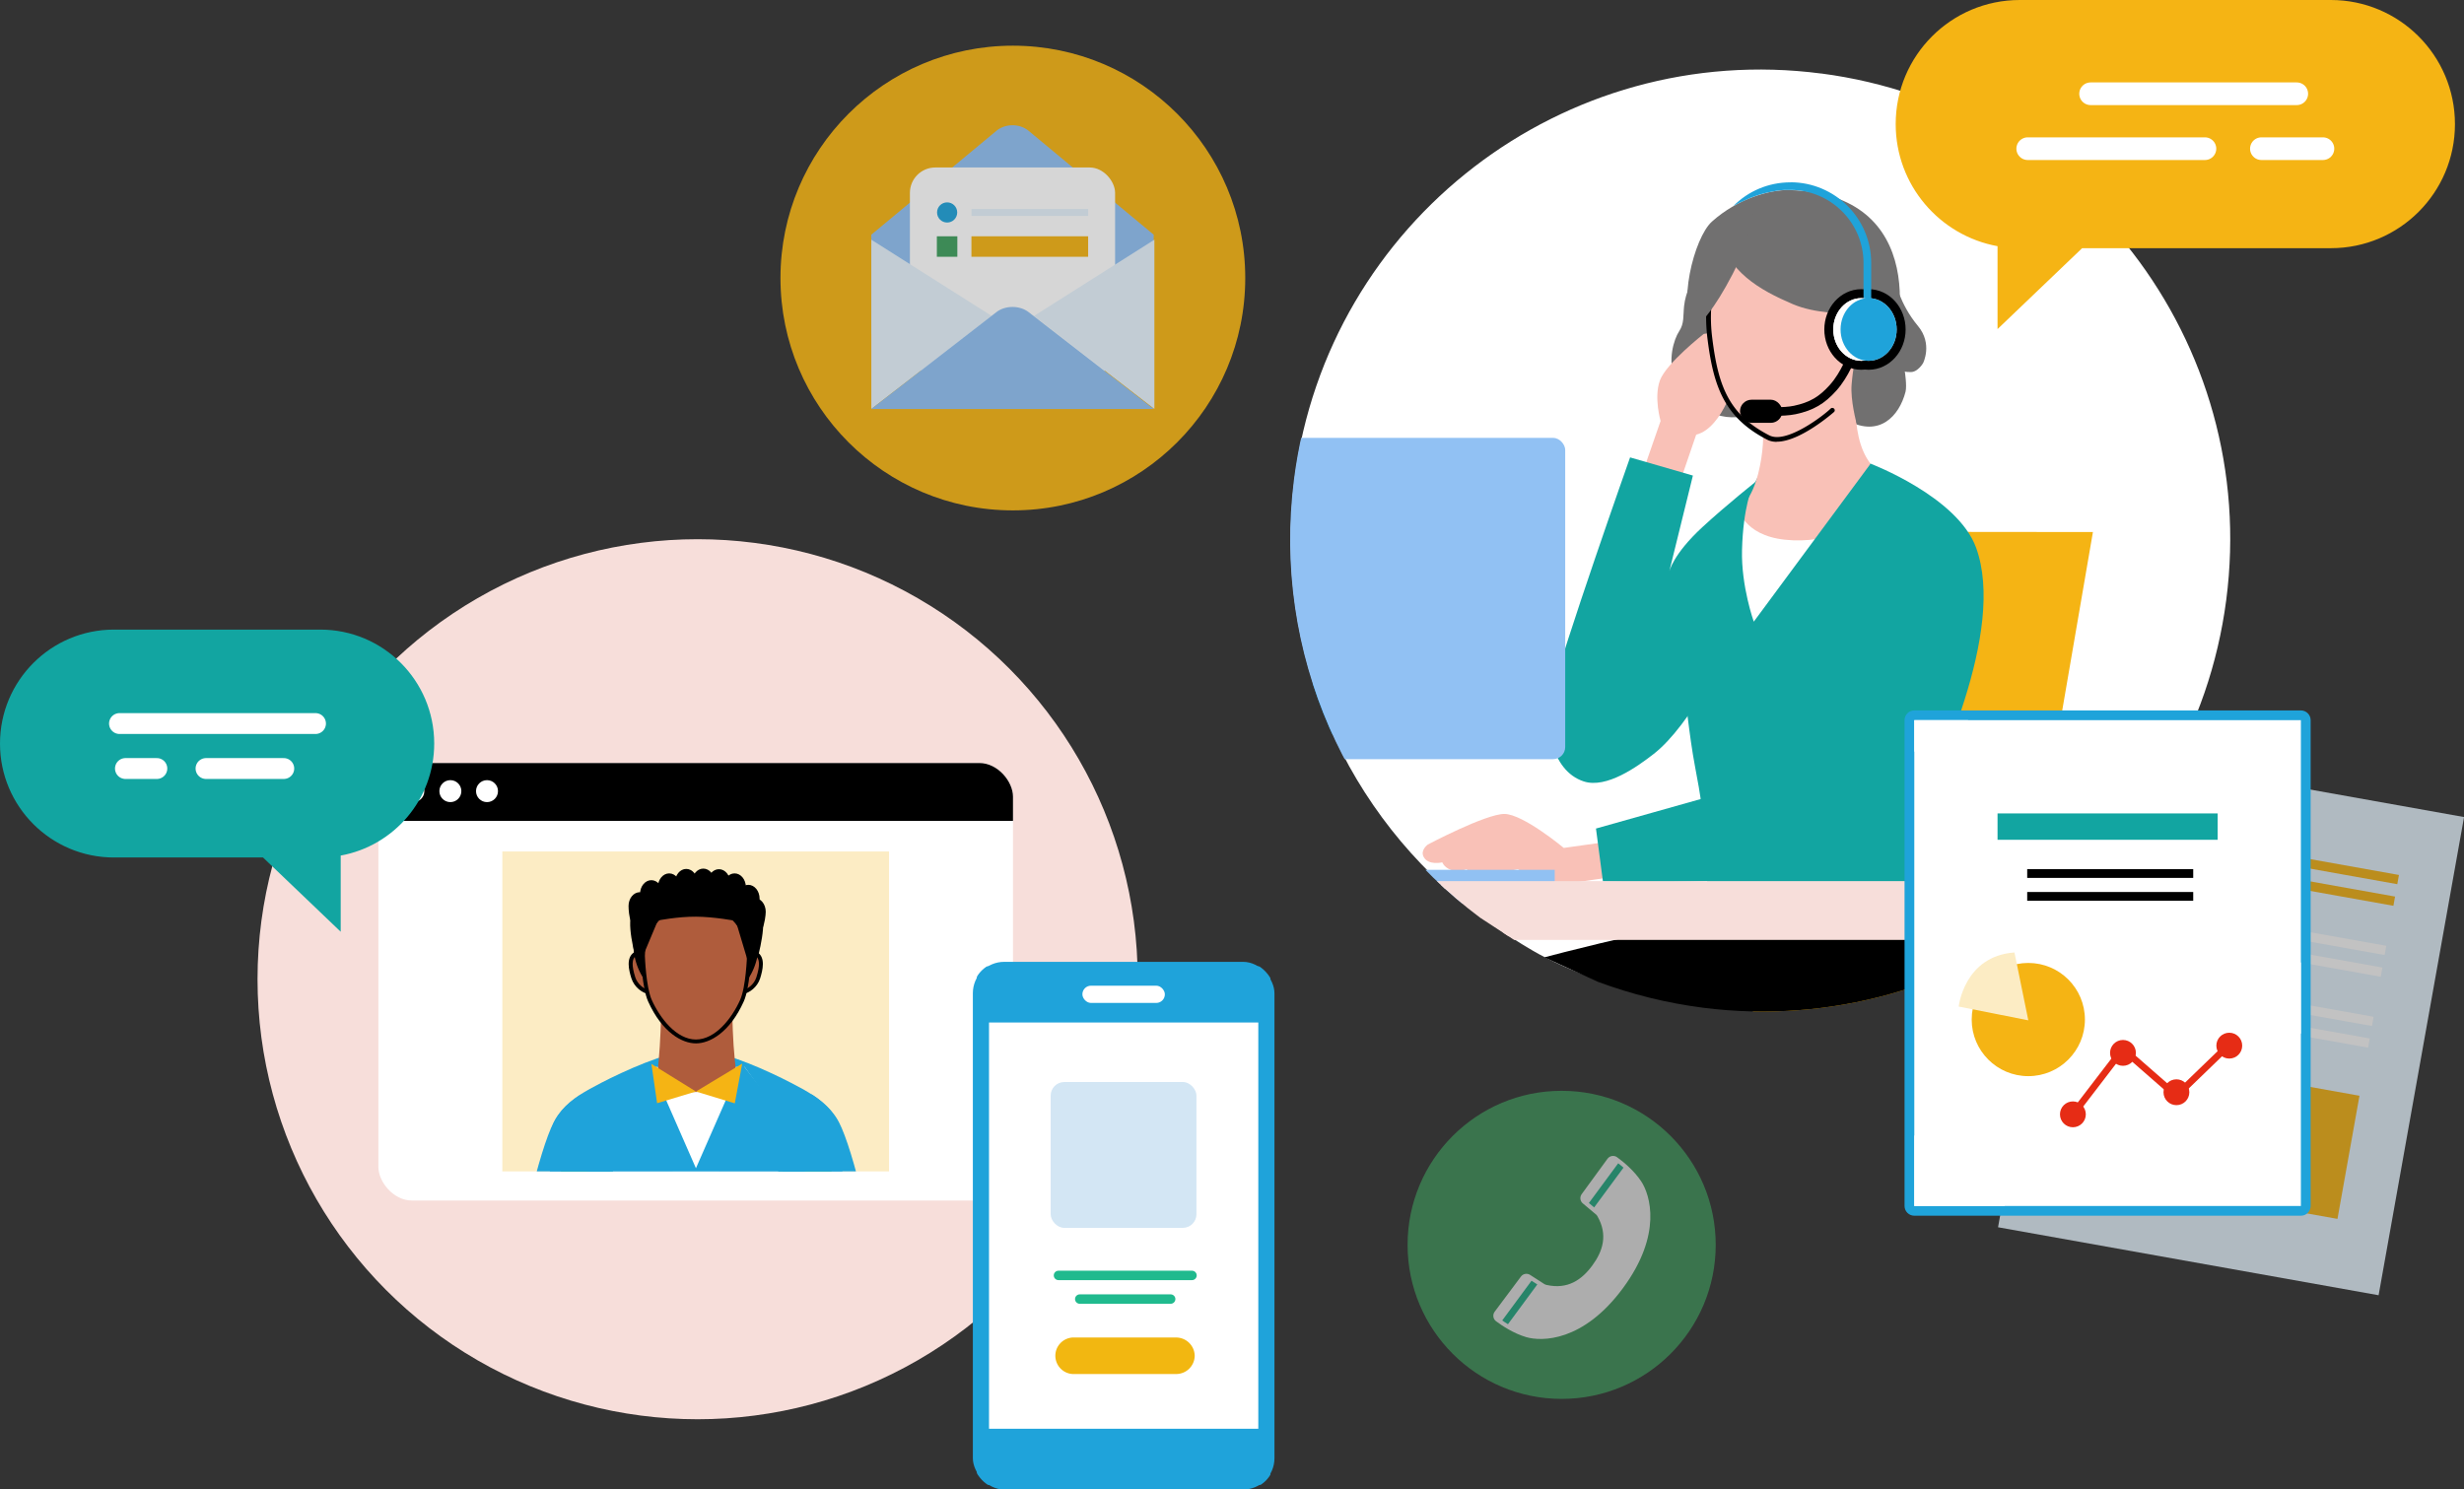
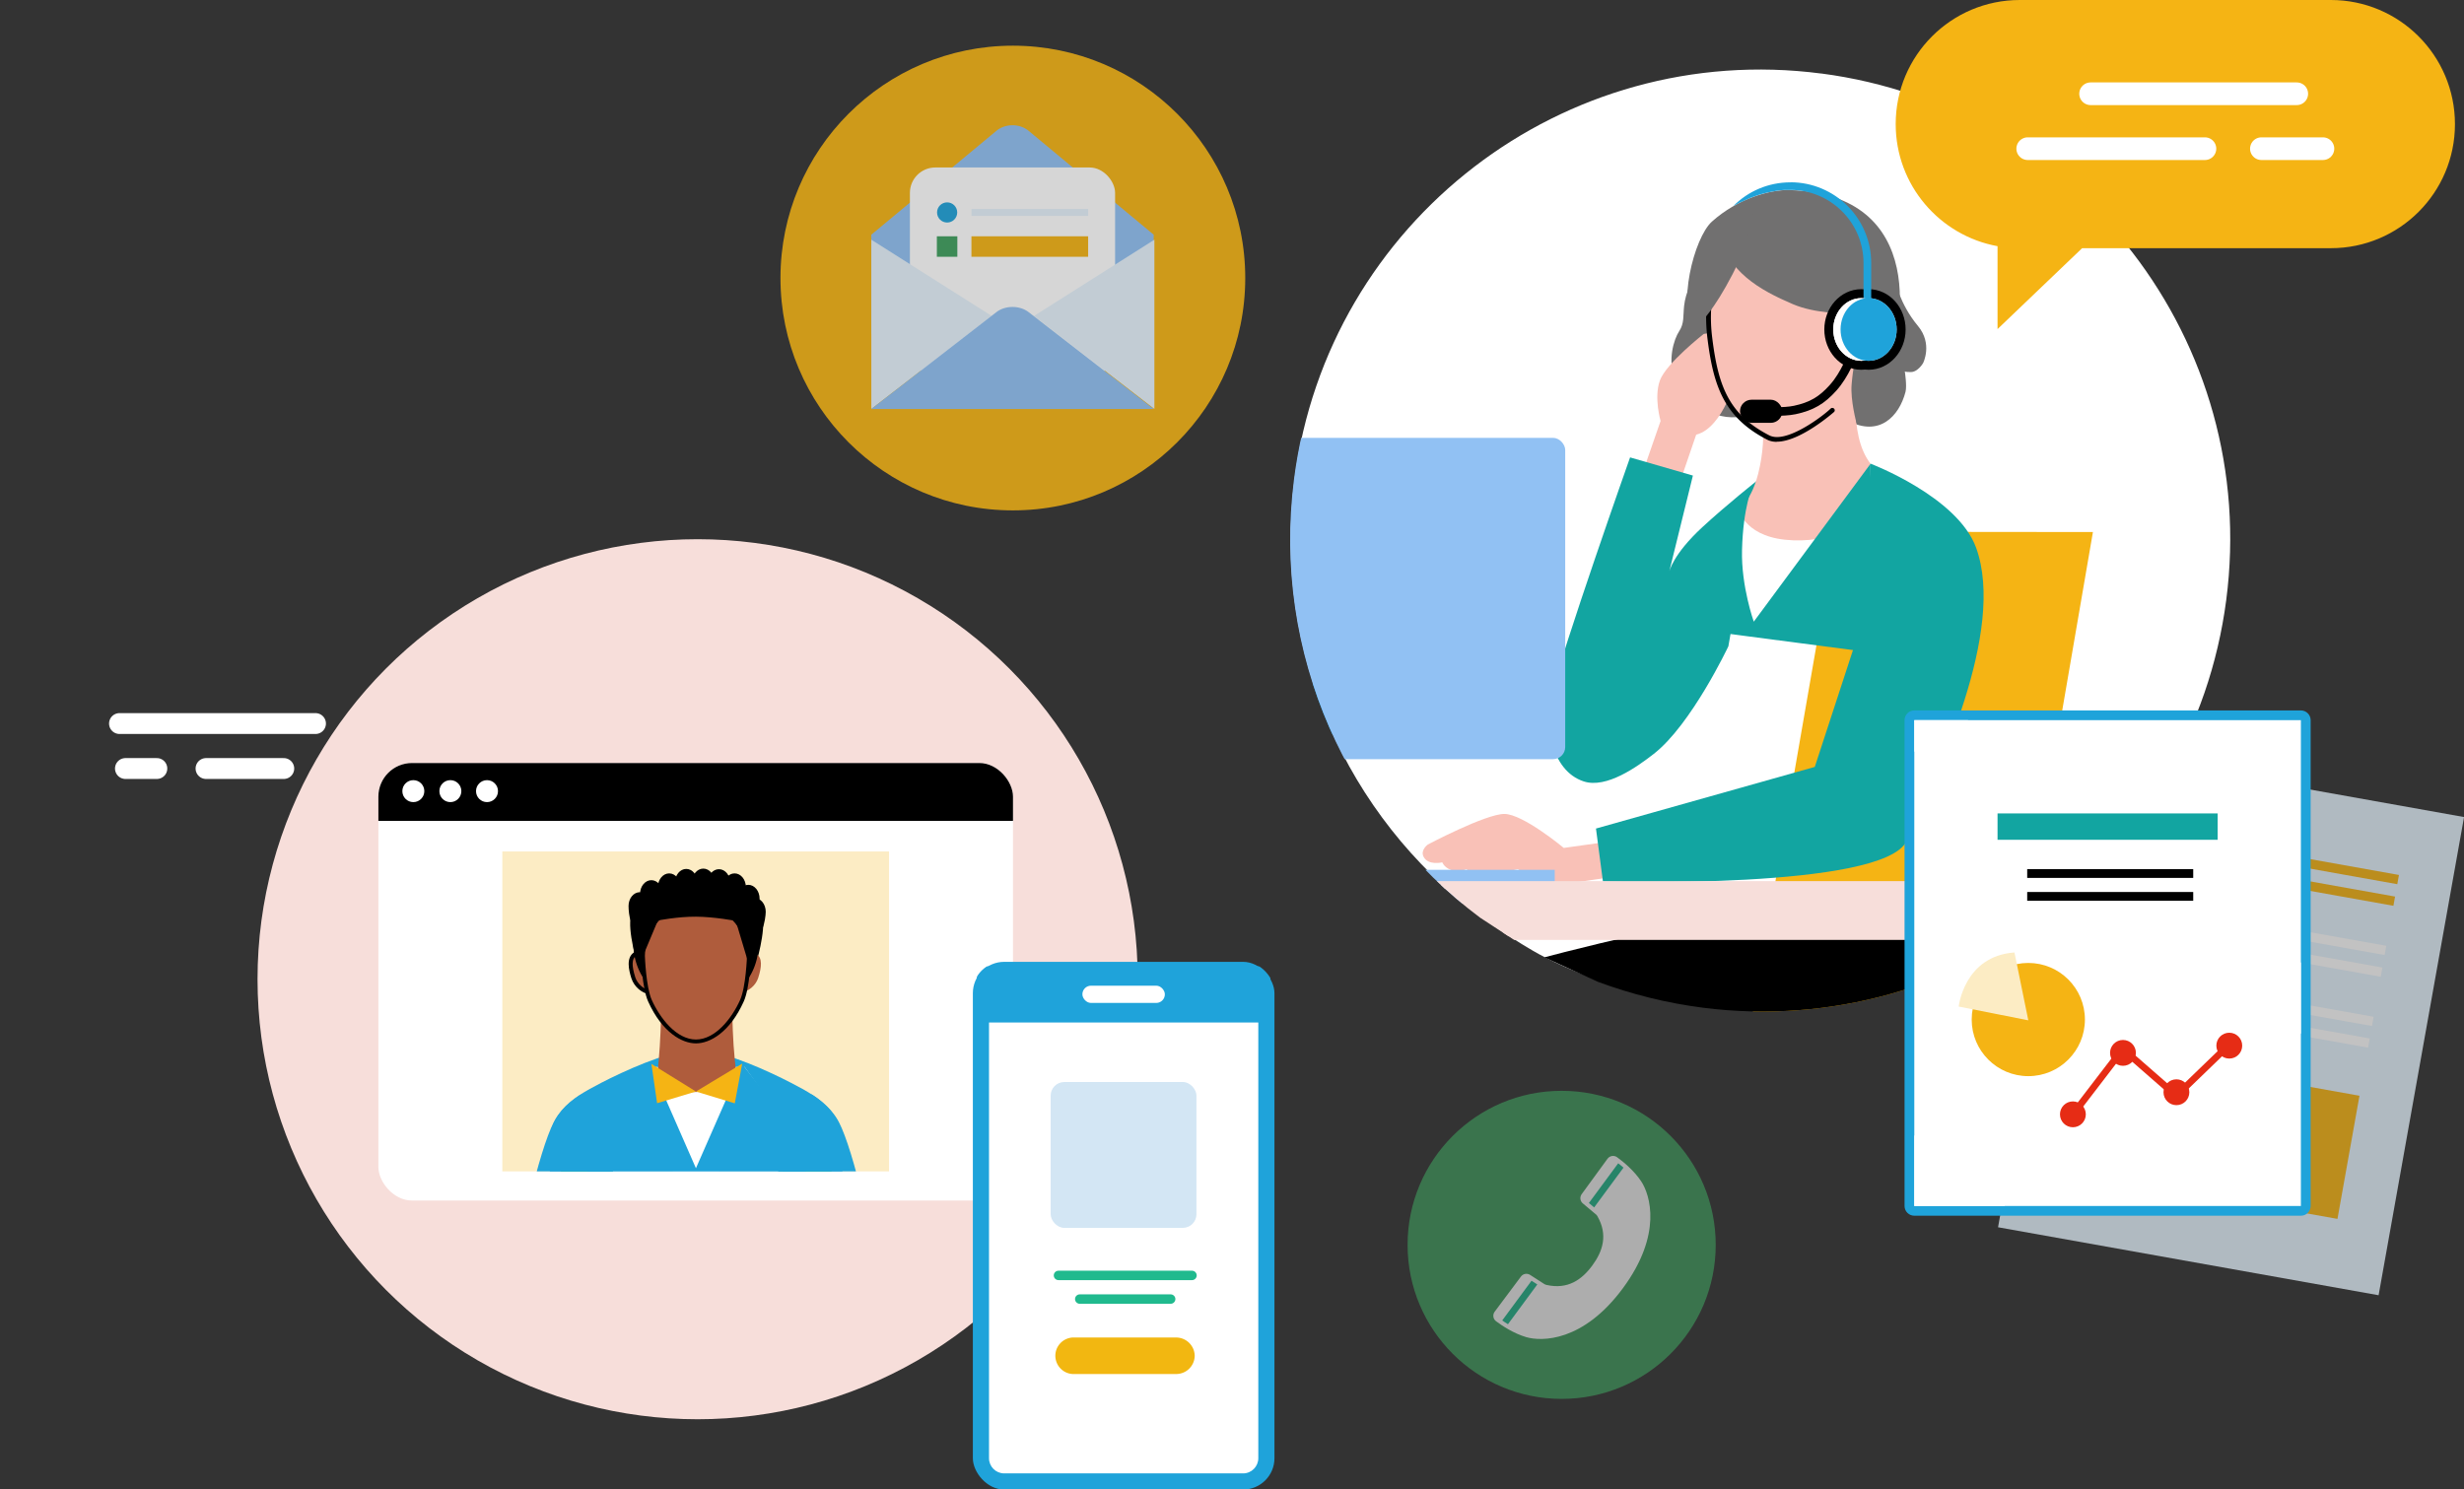
<svg xmlns="http://www.w3.org/2000/svg" id="_レイヤー_1" viewBox="0 0 381.28 230.52">
  <rect x="0" y="0" width="381.28" height="230.52" fill="#333333" stroke="none" />
  <defs>
    <clipPath id="clippath">
      <path class="cls-14" d="M249.97 179.7c1.03.76 2.46 1.98 3.46 3.48.43.65 4 6.58-2.81 15.8-6.81 9.22-13.53 7.56-14.27 7.34-1.74-.51-3.32-1.52-4.35-2.28-.17-.12-.31-.24-.44-.33l4.54-6.07 2.76 1.78.1.03c3.12.79 5.8-.29 7.95-3.2 2.18-2.95 2.41-5.74.72-8.54l-.06-.09-2.51-2.11 4.47-6.13c.13.09.28.2.45.32z" />
    </clipPath>
    <clipPath id="clippath-1">
      <rect class="cls-1" x="58.55" y="118.09" width="98.2" height="67.71" rx="5.21" ry="5.21" />
    </clipPath>
    <clipPath id="clippath-2">
      <path class="cls-1" d="M77.73 131.78h59.84v49.51H77.73z" />
    </clipPath>
    <clipPath id="clippath-3">
      <path class="cls-1" d="M281.96 10.94c-40.04-5.09-76.64 23.24-81.73 63.28-3.44 27.08 8.4 52.56 28.81 67.81l8.12 5.3 10.1 4.62a73.747 73.747 0 0016.25 4.01c40.05 5.09 76.64-23.24 81.73-63.28 5.09-40.05-23.24-76.64-63.28-81.73z" />
    </clipPath>
    <clipPath id="clippath-4">
      <rect class="cls-1" x="150.54" y="148.86" width="46.67" height="81.67" rx="4.63" ry="4.63" />
    </clipPath>
    <clipPath id="clippath-5">
-       <rect class="cls-1" x="150.54" y="148.86" width="46.67" height="81.67" rx="4.63" ry="4.63" />
-     </clipPath>
+       </clipPath>
    <clipPath id="clippath-6">
      <path class="cls-1" d="M296.22 111.46h59.82v75.18h-59.82z" />
    </clipPath>
    <style>.cls-1,.cls-4{fill:none}.cls-8{fill:#f9c1b7}.cls-9{fill:#f7deda}.cls-10{fill:#e6f3fd}.cls-11{fill:#f5b414}.cls-13{fill:#e62c15}.cls-14{fill:#fff}.cls-16{fill:#fcecc4}.cls-17{fill:#91c1f3}.cls-18{fill:#af5c3c}.cls-19{fill:#d3e6f4}.cls-20{fill:#1fa3da}.cls-21{fill:#20ba8e}.cls-22{fill:#40a05f}.cls-23{fill:#12a5a1}.cls-25{fill:#0a9bde}.cls-26{fill:#717070}.cls-4{stroke-width:2.77px;stroke:#000}</style>
  </defs>
  <g opacity=".8">
    <circle class="cls-11" cx="156.73" cy="43.03" r="35.96" />
    <path class="cls-17" d="M159.16 20.24c-1.37-1.14-3.6-1.14-4.97 0l-19.36 16.08v15.33h43.69V36.32l-19.36-16.08z" />
    <rect class="cls-14" x="140.8" y="25.92" width="31.75" height="32.23" rx="3.93" ry="3.93" />
    <path class="cls-10" d="M134.83 37.1v26.19l18.63-14.39-18.63-11.8zm43.8 0v26.19L160 48.9l18.63-11.8z" />
    <path class="cls-17" d="M159.16 48.3c-1.37-1.06-3.6-1.06-4.97 0l-19.36 15h43.69l-19.36-15z" />
    <path class="cls-22" d="M144.97 36.57h3.17v3.17h-3.17z" />
    <path class="cls-11" d="M150.32 36.57h18.06v3.17h-18.06z" />
    <path class="cls-10" d="M150.32 32.35h18.06v1.06h-18.06z" />
    <circle class="cls-20" cx="146.56" cy="32.88" r="1.56" />
  </g>
  <g opacity=".6">
    <circle class="cls-22" cx="241.65" cy="192.66" r="23.84" />
    <path class="cls-14" d="M246.93 187.92c.09.08.18.17.24.28 1.69 2.93.83 5.47-.78 7.66s-3.79 3.75-7.09 3c-.12-.03-.24-.08-.34-.14l-2.19-1.41c-.47-.3-1.09-.19-1.42.26l-4.06 5.43c-.35.47-.26 1.13.21 1.48.98.73 2.73 1.89 4.66 2.46 2.39.7 8.82.76 14.97-7.57 6.16-8.34 4.2-14.47 2.83-16.54-1.12-1.68-2.74-3.01-3.73-3.73-.47-.34-1.13-.24-1.48.23l-4 5.48c-.33.45-.25 1.08.17 1.43l2 1.68z" />
    <path class="cls-14" d="M249.97 179.7c1.03.76 2.46 1.98 3.46 3.48.43.65 4 6.58-2.81 15.8-6.81 9.22-13.53 7.56-14.27 7.34-1.74-.51-3.32-1.52-4.35-2.28-.17-.12-.31-.24-.44-.33l4.54-6.07 2.76 1.78.1.03c3.12.79 5.8-.29 7.95-3.2 2.18-2.95 2.41-5.74.72-8.54l-.06-.09-2.51-2.11 4.47-6.13c.13.09.28.2.45.32z" />
    <g clip-path="url(#clippath)">
      <path stroke-miterlimit="10" stroke="#20ba8e" stroke-width="1.06" fill="none" d="M231.88 206.03l20.04-27.16" />
    </g>
  </g>
  <circle class="cls-9" cx="107.95" cy="151.55" r="68.1" />
  <rect class="cls-14" x="58.55" y="118.09" width="98.2" height="67.71" rx="5.21" ry="5.21" />
  <g clip-path="url(#clippath-1)">
    <path d="M57.15 116.15h100.24v10.89H57.15z" />
  </g>
  <circle class="cls-14" cx="63.96" cy="122.44" r="1.7" />
  <circle class="cls-14" cx="69.69" cy="122.44" r="1.7" />
  <circle class="cls-14" cx="75.36" cy="122.44" r="1.7" />
  <path class="cls-16" d="M77.73 131.78h59.84v49.51H77.73z" />
  <g clip-path="url(#clippath-2)">
    <path class="cls-20" d="M94.67 181.95l-9.43 54.95-6.77.21s-1.23-23.99.21-34.45c1.44-10.46 4.78-24.69 7-28.96 1.38-2.67 4.26-4.34 4.26-4.34m30.9 12.59l9.43 54.95 6.77.21s1.23-23.99-.21-34.45c-1.44-10.46-4.78-24.69-7-28.96-1.38-2.67-4.26-4.34-4.26-4.34" />
    <path class="cls-21" d="M101.22 164.16s-6.9 2.89-11.55 6.86l-4.74 16.89 5.9 1.3-2.8 40.39s.81 2.28 4.58 3.01c3.21.62 15.39.48 15.39.48l-.31-31.2-6.47-37.72z" />
    <path class="cls-21" d="M114.25 164.04s6.9 3.01 11.55 6.97l4.74 16.89-5.9 1.3 2.8 40.39s-.81 2.28-4.58 3.01c-3.21.62-15.39.48-15.39.48l.23-31.2 6.55-37.84z" />
    <path class="cls-21" d="M90.78 221.26s-2.18 19.18-.92 33.22c3.05 34.16 10.94 95.21 10.94 95.21h6.08s1.19-58.24 1.6-75.87c.3-12.72.27-25.01.77-39.78.13-3.86-1.86-8.72-1.86-8.72s-16.6-3.45-16.6-4.06z" />
    <path class="cls-21" d="M123.52 220.88l-18.51 4.16s.53 10.49 1.75 16.85c1.65 8.59 8.95 45.39 8.95 45.39l-6.01 50.09s1.31.34 3.25 1.03 1.67.96 1.67.96 14.33-38.62 15.63-49.82c1.21-10.41-2.21-47.05-4.1-53.31-.82-2.71-2.63-15.35-2.63-15.35z" />
    <path class="cls-20" d="M122.44 167.6c-3.55-1.84-9.95-4.75-13.31-4.85h-.38c-.32.01-.76.04-1.03.05-.27-.01-.71-.04-1.03-.05h-.38c-3.36.1-9.75 3.01-13.31 4.85-4.76 2.47-8.77 4.85-8.09 11.96.38 3.97 1.83 14.36 2.21 21.19.55 9.84 2.32 18.45 2.32 18.45l18.28-.2 18.28.2s1.78-8.61 2.32-18.45c.38-6.83 1.83-17.22 2.21-21.19.68-7.11-3.33-9.5-8.09-11.96z" />
    <path class="cls-14" d="M119.75 171.42l3.38 49.23s-3.37 3.69-16.63 3.69c-12.09 0-16.63-3.69-16.63-3.69l6.22-49.23 5.33-6.29h13.81l4.51 6.29z" />
    <path class="cls-18" d="M113.96 166.03c-.8-4.99-.67-13.68-.67-13.68h-10.91s-.01 9.1-.67 13.68c-.38 2.64 4.49 2.98 5.72 2.98s6.96-.34 6.54-2.98z" />
    <path class="cls-20" d="M114.8 164.6l-7.11 16.2-7.07-16.14-10.88 10.38-.81 5.82s22.44 4.09 22.73 3.98 7.78-1.9 7.78-1.9 6.8-1.79 6.75-2.83-11.39-15.51-11.39-15.51z" />
    <path class="cls-11" d="M100.8 164.66l6.89 4.27-6.01 1.81-.88-6.08zm14.05-.05l-7.16 4.32 6.01 1.83 1.15-6.15z" />
    <path d="M112.72 138.42s.72-1.74-1.33-2.56c-1.75-.7-5.95-.41-8.51.92-2.53 1.31-4.65 2.79-5.23 4.92-.62 2.26 1.03 7.69 1.03 7.69l12.92-.21 1.13-10.77z" />
    <path d="M111.69 139.85s-.72-1.74 1.33-2.56c1.75-.7 4.36 2.27 4.94 4.41.62 2.26-1.03 7.69-1.03 7.69l-4.12 1.23-1.13-10.77z" />
    <path class="cls-18" d="M115.01 148.19s1.13-1.16 2.05-.55c.92.62.82 1.98.27 3.69-.4 1.26-1.57 2.08-2.39 2.19-.82.1.07-5.33.07-5.33z" />
-     <path d="M114.92 153.83c-.13 0-.25-.05-.35-.15-.59-.62-.1-4.08.13-5.54.01-.06.04-.12.08-.16.05-.06 1.32-1.34 2.44-.59 1.25.83.82 2.7.4 4.04-.43 1.35-1.68 2.28-2.65 2.4h-.06zm.1-.57zm.28-4.91c-.33 2.04-.52 4.39-.31 4.86.75-.14 1.72-.9 2.05-1.96.58-1.82.54-2.88-.15-3.34-.59-.39-1.37.23-1.59.44z" />
    <path class="cls-18" d="M100.33 148.19s-1.13-1.16-2.05-.55c-.92.62-.82 1.98-.27 3.69.4 1.26 1.57 2.08 2.39 2.19s-.07-5.33-.07-5.33z" />
    <path d="M100.42 153.83h-.06c-.96-.12-2.21-1.05-2.65-2.4-.43-1.34-.85-3.21.4-4.04 1.12-.75 2.39.53 2.44.59.04.04.07.1.08.16.24 1.46.73 4.92.13 5.54-.1.1-.22.15-.35.15zm-1.54-6.06c-.15 0-.29.04-.43.13-.69.46-.73 1.52-.15 3.34.34 1.06 1.31 1.82 2.05 1.96.21-.48.02-2.82-.31-4.86-.18-.16-.68-.57-1.17-.57z" />
    <ellipse cx="107.7" cy="146.08" rx="9.69" ry="9.81" />
    <path class="cls-18" d="M107.7 139.71c-4.53 0-8.2 3.67-8.2 8.2 0 0 .15 4.88 1.09 6.97 1.91 4.24 4.78 6.29 7.11 6.29 2.32 0 5.19-2.05 7.11-6.29.94-2.09 1.09-6.97 1.09-6.97 0-4.53-3.67-8.2-8.2-8.2z" />
    <path d="M107.69 161.48c-2.16 0-5.23-1.7-7.39-6.47-.96-2.12-1.11-6.89-1.12-7.09 0-4.7 3.82-8.52 8.51-8.52s8.51 3.82 8.51 8.51c0 .21-.16 4.98-1.12 7.1-2.15 4.77-5.23 6.47-7.39 6.47zm0-21.46c-4.35 0-7.9 3.54-7.9 7.9 0 .04.16 4.84 1.07 6.85 1.27 2.82 3.82 6.11 6.83 6.11s5.56-3.29 6.83-6.11c.91-2.01 1.07-6.81 1.07-6.86 0-4.34-3.54-7.89-7.9-7.89z" />
    <path d="M99.4 148.19l2.4-5.73s3.08-.61 5.89-.59c2.81.01 6.16.65 6.16.65l1.9 6.34 1.21-7.32-6.98-3.4s-8.19.92-8.36 1.04-2.02 3.46-2.02 3.46l-.37 4.28.15 1.27z" />
    <path d="M100.76 140.22c0 1.18-1.24 1.32-1.75 2.14-1.38 2.24-1.75-.96-1.75-2.14s.78-2.14 1.75-2.14 1.75.96 1.75 2.14z" />
    <ellipse cx="100.79" cy="138.36" rx="1.75" ry="2.14" />
    <ellipse cx="103.55" cy="137.31" rx="1.75" ry="2.14" />
    <ellipse cx="106.19" cy="136.62" rx="1.75" ry="2.14" />
    <ellipse cx="108.83" cy="136.57" rx="1.75" ry="2.14" />
    <ellipse cx="111.25" cy="136.66" rx="1.75" ry="2.14" />
    <ellipse cx="113.67" cy="137.31" rx="1.75" ry="2.14" />
    <ellipse cx="115.79" cy="139.08" rx="1.75" ry="2.14" />
    <path d="M118.49 141.11c0 1.18-.74 4.95-1.75 2.14-.33-.91-1.75-.96-1.75-2.14s.78-2.14 1.75-2.14 1.75.96 1.75 2.14z" />
  </g>
-   <path d="M17.63 97.44h31.93c9.74 0 17.63 7.89 17.63 17.63 0 8.66-6.24 15.85-14.47 17.34v11.79L40.7 132.71H17.63C7.89 132.71 0 124.82 0 115.08c0-9.74 7.89-17.64 17.63-17.64z" fill-rule="evenodd" fill="#12a5a1" />
  <path d="M18.49 111.98h30.33m-16.94 6.96h12.03m-24.5 0h4.86" stroke="#fff" stroke-linecap="round" stroke-linejoin="round" stroke-width="3.23" fill="none" />
  <path class="cls-14" d="M281.81 11.38C242 6.19 205.52 34.26 200.33 74.07c-3.51 26.92 8.2 52.3 28.45 67.52 0 0 3.86 2.9 8.44 5.56 4.59 2.66 9.64 4.36 9.64 4.36 5.11 1.91 10.51 3.3 16.15 4.03 39.81 5.19 76.29-22.88 81.48-62.69 5.19-39.81-22.88-76.29-62.69-81.48z" />
  <g clip-path="url(#clippath-3)">
    <path class="cls-25" d="M258.95 183.21h2.24v62.13h-2.24z" />
    <path class="cls-11" d="M307.99 174.58l15.87-92.24-39.73-.04-14.84 85.4h-33.87c-21.21 0-19.39 19.51-19.39 19.51l77.46-.09c7.27 0 13.44-5.34 14.51-12.54z" />
    <path class="cls-26" d="M264.64 39.96s-3.57 3.04-4.04 7.38c-.17 1.53.05 2.7-.77 3.93-.82 1.23-1.83 4.55-.65 7.24.65 1.47 3.09 2.55 3.75 2.44s.85-.2.85-.2.2 2.46 1.22 3.09c1.58.99 4.28.87 5.88.34 1.6-.53 2.37-1.69 2.37-1.69l.61-3.82-9.22-18.71m28.18 2.63c.48.88 1.1 4.42 3.96 7.85 2.32 2.78.8 5.75.8 5.75s-.8 1.39-1.9 1.39c-.93 0-.93-.1-.93-.1s.35 2.22.11 3.16c-.99 3.81-4.07 7.03-8.91 4.47-4.84-2.56 2.16-20.82 2.16-20.82l4.72-1.68z" />
    <path class="cls-8" d="M252.02 79.37l4.94-14.22s-1.06-3.61-.11-6.26c.95-2.65 6.79-7.21 6.79-7.21s3.18-.74 4.98 1.17c1.8 1.91.11 5.3.11 5.3s-2.01 8.06-6.26 9.12l-4.83 14.11-5.62-2.01z" />
    <path class="cls-26" d="M277 29.41c-3.04-.09-8.06 1.27-12.09 4.88-2.8 2.5-5.51 13.36-2.55 16.97 1.81 2.2 5.16-7.51 5.16-7.51s9.16 20.99 11.71 26.3c2.22 4.62 7.57-3.06 11.85-11.26 4.04-7.72 7.12-28.74-14.09-29.37z" />
    <path d="M295.77 136.91c1.17 11.21 2.25 22.55-.99 28.48-3.73 6.83-11.09 9.79-23.69 10.39-14.13.67-26.2.41-26.2.41l-1.7-4.18s-1.16-7.26-16.87-9.31c-10.66-1.39-15.93 1.94-15.93 1.94s2.18-3.51 4.62-5.51c4.86-3.97 10.23-7.34 20.81-10.15 18.13-4.81 26.13-6.05 26.13-6.05l2.73-5.26s22.07-1.93 31.09-.76z" />
    <path class="cls-23" d="M271.91 74.37s-4.77 3.78-8.48 7.21c-4.6 4.24-5.14 6.92-5.14 6.92l3.67-14.9-9.72-2.81s-10.4 29.41-12.31 37.25c-.88 3.63-.08 11.2 5.15 12.9 3.49 1.13 8.23-2.24 10.83-4.27 5.83-4.54 11.54-16.65 11.54-16.65" />
-     <path class="cls-23" d="M272.03 73.79s-2.39 4.72-5.09 9.57c-3.79 6.82-7.36 14.5-6.7 19.86.51 4.13 1.16 10.76 2.04 15.37 1.84 9.56 1.6 11.65 1.99 20.48 12.73 5.51 30.97.21 30.97.21l10.9-48.5-16.7-19.01-17.42 2.03z" />
    <path class="cls-8" d="M272.27 61.65s1.44 5.19-.21 11.67c-.67 2.64-1.65 3.94-1.65 3.94s-4.96 9.12-3.44 9.36c2.66.42 15.16 2.06 17.51.84 1.11-.57 4.31-13.98 4.97-15.69-3.64-4.67-1.92-13.81-1.92-13.81l-15.26 3.7zm-16.67 67.67l-13.62 1.91s-6.31-5.26-9.2-5.26-11.83 4.73-11.83 4.73-1.21.85-.66 1.91c.72 1.38 2.89.85 2.89.85s.39 1.05 1.84 1.31c1.04.19 1.91-.26 1.91-.26s.99 1.31 3.02 1.05c1.19-.15 4.93-1.05 4.93-1.05s3.45 2.73 6.11 2.43c2.66-.3 16.55-2.44 16.55-2.44l-1.94-5.18z" />
    <path class="cls-23" d="M289.45 71.76s13.45 5.1 16.33 13c4.68 12.88-5.93 35.06-10.75 45.39-3.54 7.58-46.99 6.29-46.99 6.29l-1.08-8.21 33.86-9.54 7-21.42" />
    <path class="cls-8" d="M288.18 58.13c2.75-6.25 3.72-13.27.56-17.48-5.42-7.22-9.6-10.93-15.73-8.26-3.92 1.71-4.96 4.2-6.27 7-.88 1.87-3.04 5.92-2.15 13.03.91 7.21 2.45 11.92 9.02 15.31 2.98 1.54 9.12-3.42 9.92-4.2" />
    <path d="M274.95 68.38c-.57 0-1.08-.11-1.51-.34-6.53-3.37-8.28-8.08-9.22-15.59-.86-6.85 1.09-10.95 2.03-12.92l.29-.62c1.24-2.66 2.41-5.17 6.31-6.87 1.42-.62 2.73-.92 4-.92 4.33 0 7.87 3.56 12.19 9.3 2.9 3.86 2.71 10.53-.52 17.86a.376.376 0 01-.49.19c-.19-.08-.27-.3-.19-.49 3.11-7.07 3.34-13.46.6-17.1-4.17-5.55-7.56-8.99-11.61-8.99-1.17 0-2.37.28-3.68.84-3.64 1.59-4.7 3.86-5.93 6.5l-.3.63c-.91 1.91-2.8 5.88-1.96 12.5.93 7.43 2.56 11.79 8.82 15.02.34.17.74.26 1.19.26 2.87 0 7.36-3.47 8.3-4.4.07-.07.16-.11.26-.11s.2.04.27.11a.363.363 0 010 .52c-.05.04-5.2 4.6-8.85 4.6z" />
    <path class="cls-26" d="M291.85 44.47s-1.48-10-7.83-13.32c-5.56-2.92-18.81.85-18.04 4.76 1.2 6.08 6.31 8.97 11.44 11.16 3.55 1.52 8.15 1.41 8.15 1.41s.79-2.23 2.35-2.22c1.81.01 2.94.98 2.79 4.57-.08 1.93-3.54 4.27-3.54 4.27s-.43 1.73-.65 4.39c-.21 2.46.76 6.01.76 6.01s4.85-13.53 4.57-21.04z" />
    <path class="cls-26" d="M271.41 31.99s-.67 5.36-3.32 10.46c-2.9 5.59-4.84 7.35-4.84 7.35s-2.62-8.77 1.98-13.08c4.6-4.31 6.18-4.74 6.18-4.74z" />
    <path d="M274.55 64.37c-.77 0-1.34-.03-1.39-.03l.07-1.34s2.81.14 4.36-.2c2.46-.53 3.91-1.38 5.58-3.25 1.77-1.98 2.77-4.82 2.78-4.85l1.27.44c-.04.13-1.1 3.12-3.05 5.3-1.86 2.08-3.56 3.07-6.3 3.66-.98.21-2.32.26-3.32.26z" />
    <rect x="269.25" y="61.86" width="6.55" height="3.58" rx="1.79" ry="1.79" />
    <path d="M289.15 44.95c-.19 0-.38.01-.57.03-.19-.02-.38-.03-.57-.03-3.05 0-5.53 2.71-5.53 6.04s2.48 6.04 5.53 6.04c.19 0 .38-.01.57-.03.19.02.38.03.57.03 3.05 0 5.53-2.71 5.53-6.04s-2.48-6.04-5.53-6.04zM286 50.99c0-1.79 1.12-3.28 2.59-3.59 1.47.31 2.59 1.8 2.59 3.59s-1.12 3.28-2.59 3.59c-1.47-.31-2.59-1.8-2.59-3.59z" />
    <ellipse class="cls-4" cx="288.02" cy="50.99" rx="4.34" ry="4.85" />
    <ellipse class="cls-4" cx="289.15" cy="50.99" rx="4.34" ry="4.85" />
    <ellipse class="cls-14" cx="288.02" cy="50.99" rx="4.34" ry="4.85" />
    <ellipse class="cls-19" cx="289.15" cy="50.99" rx="4.34" ry="4.85" />
    <path class="cls-20" d="M277.06 28.22c-3.46 0-6.58 1.39-8.84 3.67.23-.12.61-.33.9-.48.41-.2.98-.46 1.68-.76.4-.16.96-.36 1.51-.54.84-.26 1.82-.45 2.53-.57 1.1-.18 1.61-.14 2.22-.14 6.23 0 11.3 5.07 11.3 11.3v8.6h1.19v-8.6c0-6.89-5.6-12.49-12.49-12.49z" />
    <ellipse class="cls-14" cx="288.02" cy="50.99" rx="4.34" ry="4.85" />
    <ellipse class="cls-20" cx="289.15" cy="50.99" rx="4.34" ry="4.85" />
    <path class="cls-14" d="M268.93 78.49s.7 4.34 7.28 5.04c7.03.75 11.77-2.66 11.77-2.66l-5.11 15.97-18.77.35 4.83-18.7z" />
    <path class="cls-23" d="M271.17 75.33s-1.44 3.08-1.61 9.81c-.14 5.6 1.82 11.07 1.82 11.07l18.07-24.44-.42 29.14-29.42-3.85 4.62-14.78 6.93-6.93z" />
    <path class="cls-25" d="M197.35 105.79h8.88v31.08h-8.88z" />
    <path class="cls-17" d="M174.06 134.62h66.52v5.18h-66.52z" />
    <rect class="cls-17" x="161.4" y="67.77" width="80.8" height="49.72" rx="1.87" ry="1.87" />
    <path class="cls-25" d="M158.32 265.9c-.06 0-.11 0-.17-.01a1.16 1.16 0 01-.98-1.33l17.26-116.6c.09-.64.68-1.1 1.33-.98.64.09 1.08.69.98 1.33l-17.26 116.6c-.09.58-.59 1-1.15 1zm222.57.22c-.57 0-1.07-.42-1.15-1l-17.26-116.59a1.169 1.169 0 012.31-.35l17.26 116.59c.1.64-.35 1.23-.98 1.33-.06 0-.12.01-.17.01zm-249.74-.22c-.06 0-.12 0-.18-.01-.66-.1-1.11-.71-1.02-1.37l17.81-120.31c.1-.66.7-1.12 1.37-1.02.66.1 1.11.71 1.02 1.37l-17.81 120.31c-.09.6-.6 1.03-1.19 1.03zm229.66.23c-.59 0-1.1-.43-1.19-1.03l-17.81-120.31c-.1-.66.36-1.27 1.02-1.37.66-.08 1.27.36 1.37 1.02l17.81 120.31c.1.66-.36 1.27-1.02 1.37-.06 0-.12.01-.18.01z" />
    <path class="cls-25" d="M178.23 144.55a1.207 1.207 0 10-2.39-.35l-15.81 106.84a1.203 1.203 0 102.38.35l15.81-106.84zm194.05-.12a1.207 1.207 0 10-2.39.35l15.78 106.61c.09.59.6 1.03 1.19 1.03.74 0 1.3-.65 1.19-1.38l-15.78-106.61z" />
    <path class="cls-9" d="M147.64 136.94h224.75v7.96H147.64z" />
    <path class="cls-9" d="M372.39 145.47H147.64a.57.57 0 01-.57-.57v-7.96c0-.32.26-.57.57-.57h224.75c.32 0 .57.26.57.57v7.96c0 .32-.26.57-.57.57zm-224.17-1.15h223.6v-6.81h-223.6v6.81z" />
  </g>
  <path d="M360.68 0h-48.14c-10.61 0-19.2 8.6-19.2 19.2 0 9.44 6.8 17.27 15.76 18.9v12.83l13.09-12.52h38.49c10.61 0 19.2-8.6 19.2-19.2 0-10.61-8.6-19.21-19.2-19.21z" fill-rule="evenodd" fill="#f5b414" />
  <path d="M323.5 14.51h31.9m-41.63 8.5h27.42m8.74 0h9.52" stroke-width="3.51" stroke="#fff" stroke-linecap="round" stroke-linejoin="round" fill="none" />
  <rect class="cls-20" x="150.54" y="148.86" width="46.67" height="81.67" rx="4.85" ry="4.85" />
  <path class="cls-14" d="M155.39 151.36h36.97c1.29 0 2.35 1.05 2.35 2.35v71.97c0 1.29-1.05 2.35-2.35 2.35h-36.97c-1.3 0-2.35-1.05-2.35-2.35v-71.97c0-1.29 1.05-2.35 2.35-2.35z" />
  <g clip-path="url(#clippath-4)">
    <path class="cls-20" d="M151.17 149.56h45.41v8.69h-45.41z" />
  </g>
  <g clip-path="url(#clippath-5)">
    <path class="cls-20" transform="rotate(180 173.875 225.465)" d="M151.17 221.12h45.41v8.69h-45.41z" />
  </g>
  <rect class="cls-14" x="167.49" y="152.55" width="12.76" height="2.67" rx="1.33" ry="1.33" />
  <path class="cls-21" d="M184.45 198.12h-20.66c-.4 0-.73-.33-.73-.73s.33-.73.73-.73h20.66c.4 0 .73.33.73.73s-.33.73-.73.73zm-3.3 3.66h-14.07c-.4 0-.73-.33-.73-.73s.33-.73.73-.73h14.07c.4 0 .73.33.73.73s-.33.73-.73.73z" />
  <path d="M184.87 209.83a2.866 2.866 0 01-2.9 2.82h-15.65c-1.56.1-2.9-1.08-3.01-2.64-.1-1.56 1.08-2.9 2.64-3.01h16.02a2.881 2.881 0 012.9 2.83z" fill="#f2b711" />
  <rect class="cls-19" x="162.58" y="167.46" width="22.56" height="22.57" rx="2.11" ry="2.11" />
  <g opacity=".7">
    <path class="cls-10" transform="rotate(10.13 345.268 158.218)" d="M315.32 120.61h59.82v75.18h-59.82z" />
    <path class="cls-11" transform="rotate(10.13 349.854 132.34)" d="M328.27 131.61h43.15v1.45h-43.15z" />
    <path class="cls-11" transform="rotate(10.13 349.297 135.687)" d="M327.67 134.96h43.15v1.45h-43.15z" />
    <path class="cls-14" transform="rotate(10.13 347.927 143.313)" d="M326.31 142.58h43.15v1.45h-43.15z" />
    <path class="cls-14" transform="rotate(10.13 347.314 146.665)" d="M325.71 145.94h43.15v1.45h-43.15z" />
    <path class="cls-14" transform="rotate(10.13 345.943 154.292)" d="M324.35 153.56h43.15v1.45h-43.15z" />
    <path class="cls-14" transform="rotate(10.13 345.33 157.644)" d="M323.75 156.91h43.15v1.45h-43.15z" />
    <path class="cls-11" transform="rotate(10.13 342.178 175.321)" d="M320.59 165.64h43.15V185h-43.15z" />
  </g>
  <rect class="cls-14" x="295.46" y="110.71" width="61.33" height="76.7" rx=".76" ry=".76" />
  <path class="cls-20" d="M356.04 111.46v75.18h-59.82v-75.18h59.82m0-1.51h-59.82c-.84 0-1.51.68-1.51 1.51v75.18c0 .84.68 1.51 1.51 1.51h59.82c.84 0 1.51-.68 1.51-1.51v-75.18c0-.84-.68-1.51-1.51-1.51z" />
  <g clip-path="url(#clippath-6)">
    <circle class="cls-14" cx="354.11" cy="154.46" r="5.82" />
    <circle class="cls-14" cx="301.04" cy="183.99" r="9.53" />
    <circle class="cls-14" cx="299.6" cy="112.53" r="5.05" />
  </g>
  <path d="M313.69 135.19h25.69m-25.69 3.54h25.69" stroke-width="1.36" stroke="#000" stroke-miterlimit="10" fill="none" />
  <path class="cls-23" d="M309.1 125.89h34.06v4.08H309.1z" />
  <circle class="cls-11" cx="313.86" cy="157.79" r="8.76" />
  <path class="cls-16" d="M311.72 147.41l2.14 10.5-10.77-2.13s.84-7.82 8.63-8.37z" />
  <path class="cls-13" d="M320.76 172.99a.525.525 0 01-.42-.84l7.75-10.11c.09-.11.22-.19.36-.2.15 0 .29.03.4.13l7.9 6.9 7.66-7.4a.522.522 0 11.73.75l-8.01 7.74c-.2.19-.5.2-.71.02l-7.84-6.85-7.41 9.67c-.1.13-.26.2-.42.2z" />
  <circle class="cls-13" cx="320.76" cy="172.46" r="2" />
  <circle class="cls-13" cx="328.51" cy="162.95" r="2" />
  <circle class="cls-13" cx="336.78" cy="169.04" r="2" />
  <circle class="cls-13" cx="344.96" cy="161.83" r="2" />
</svg>